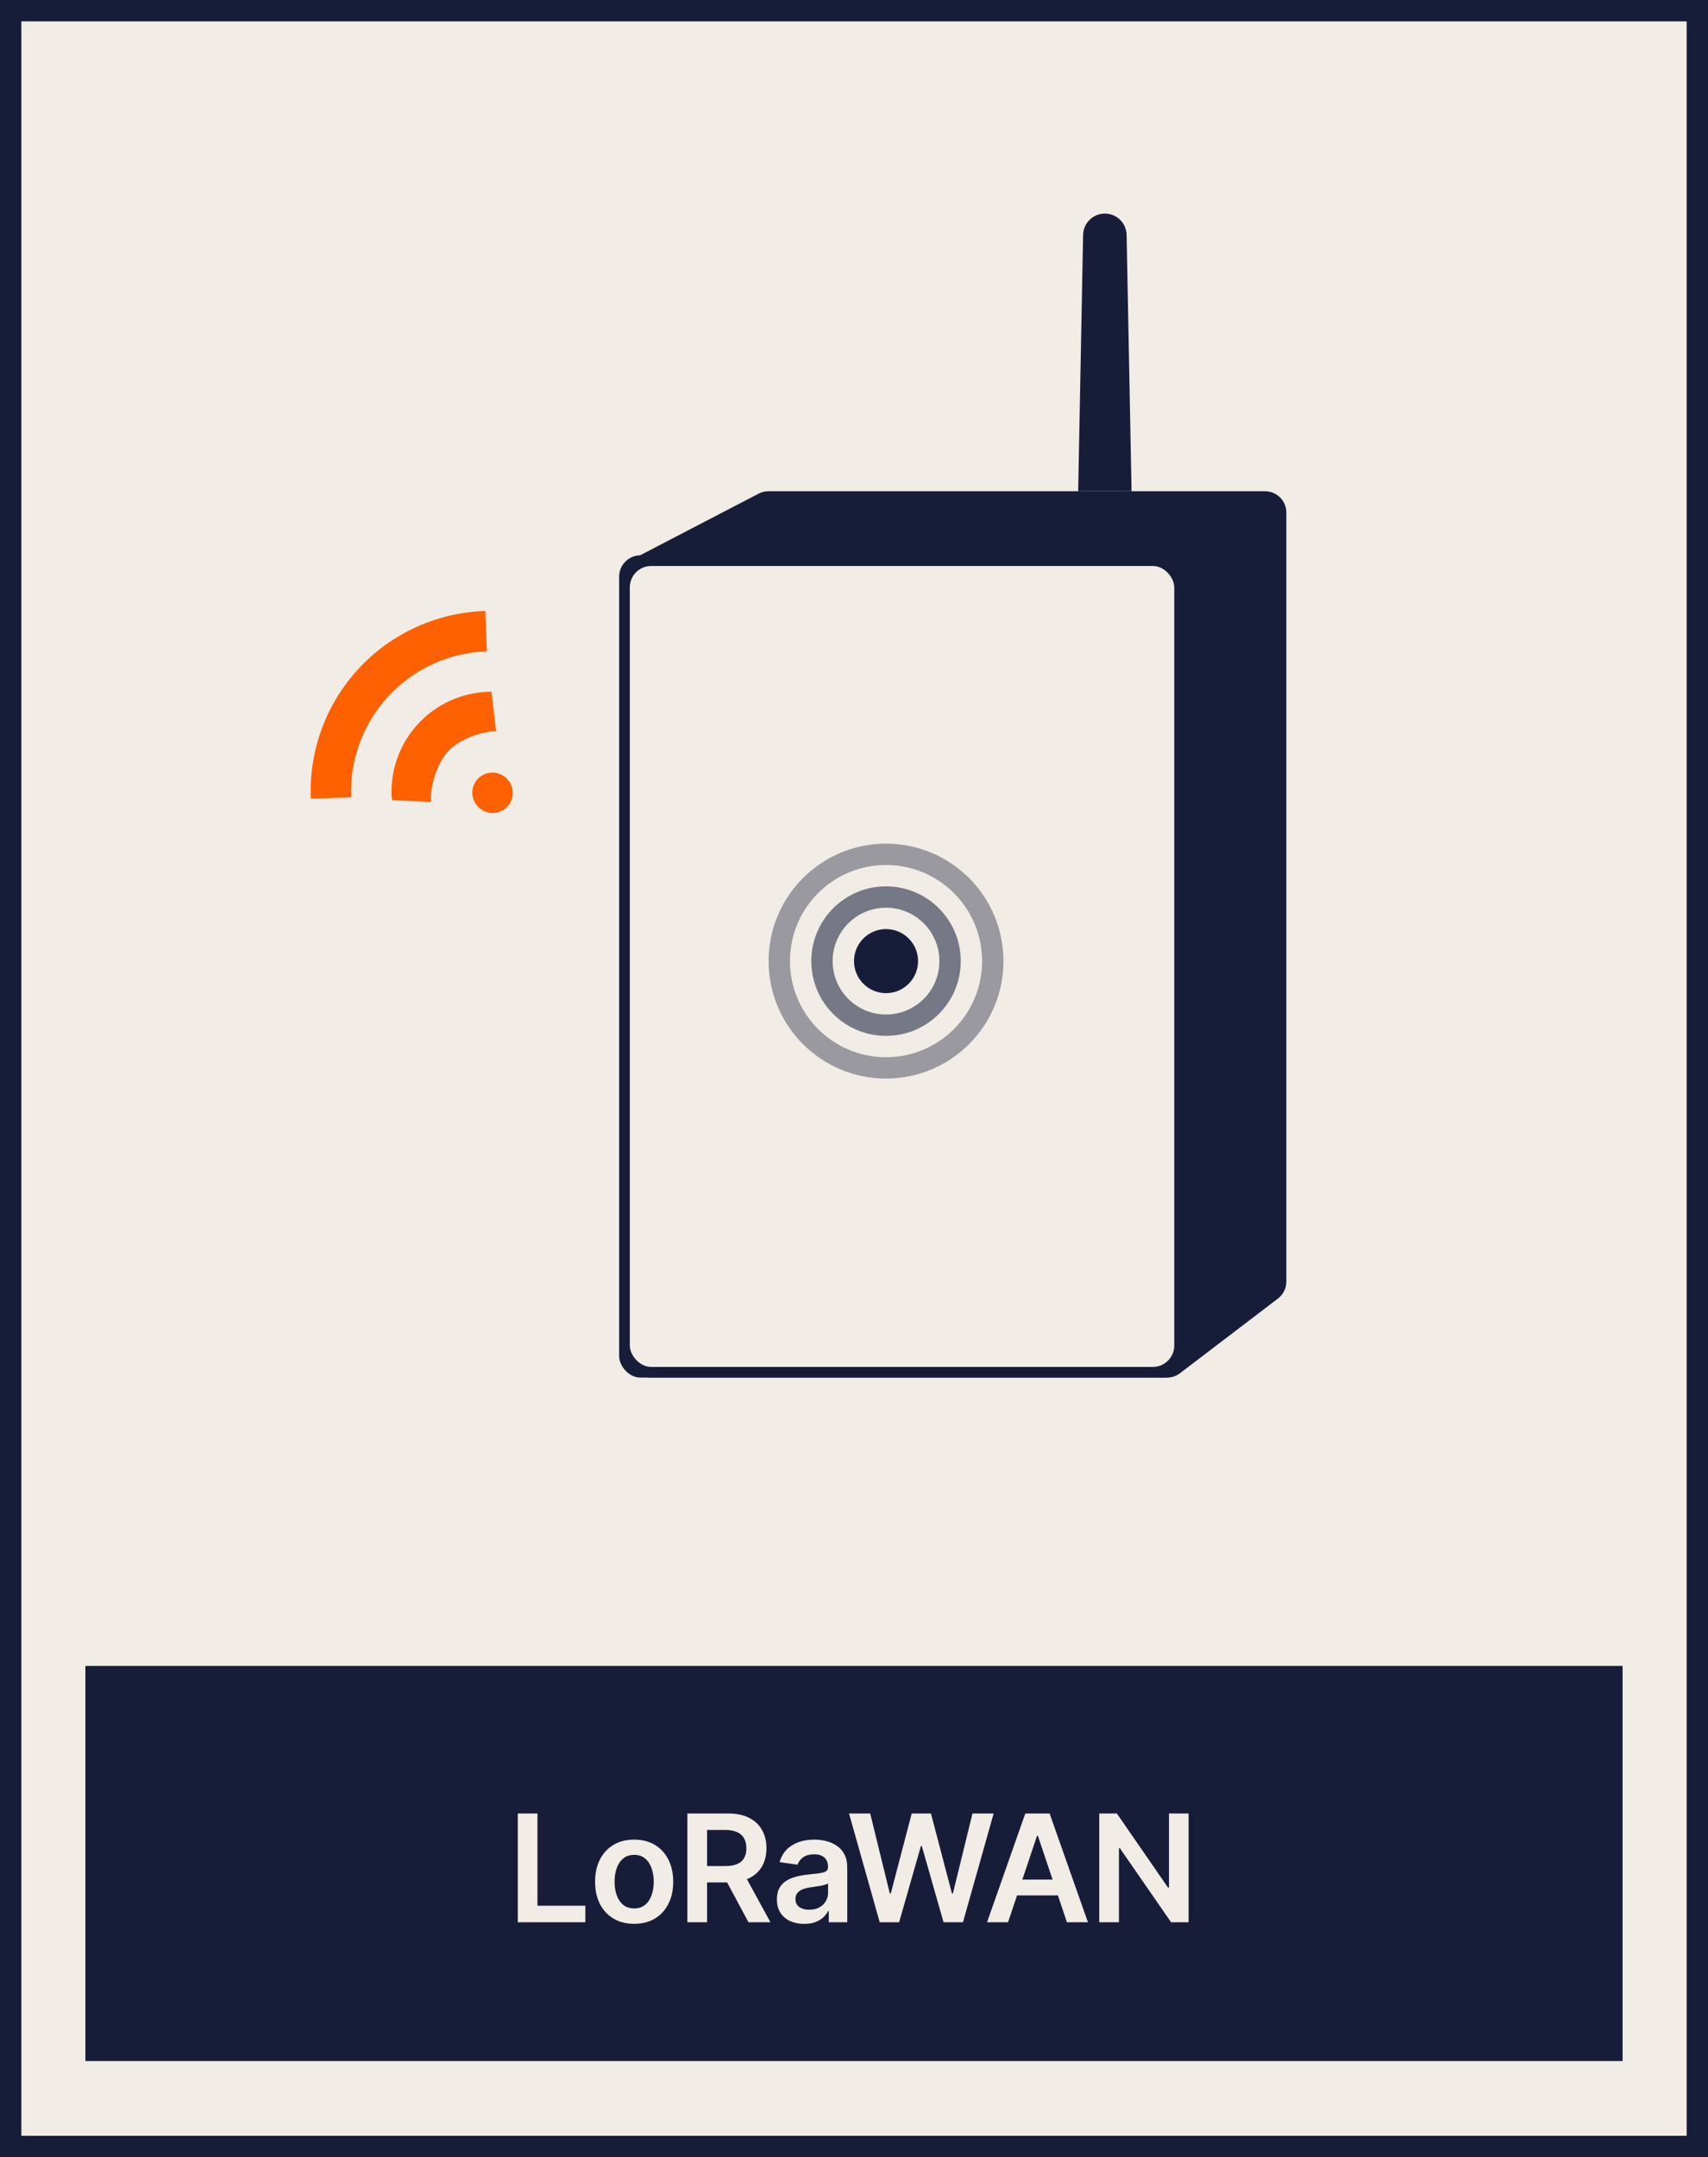
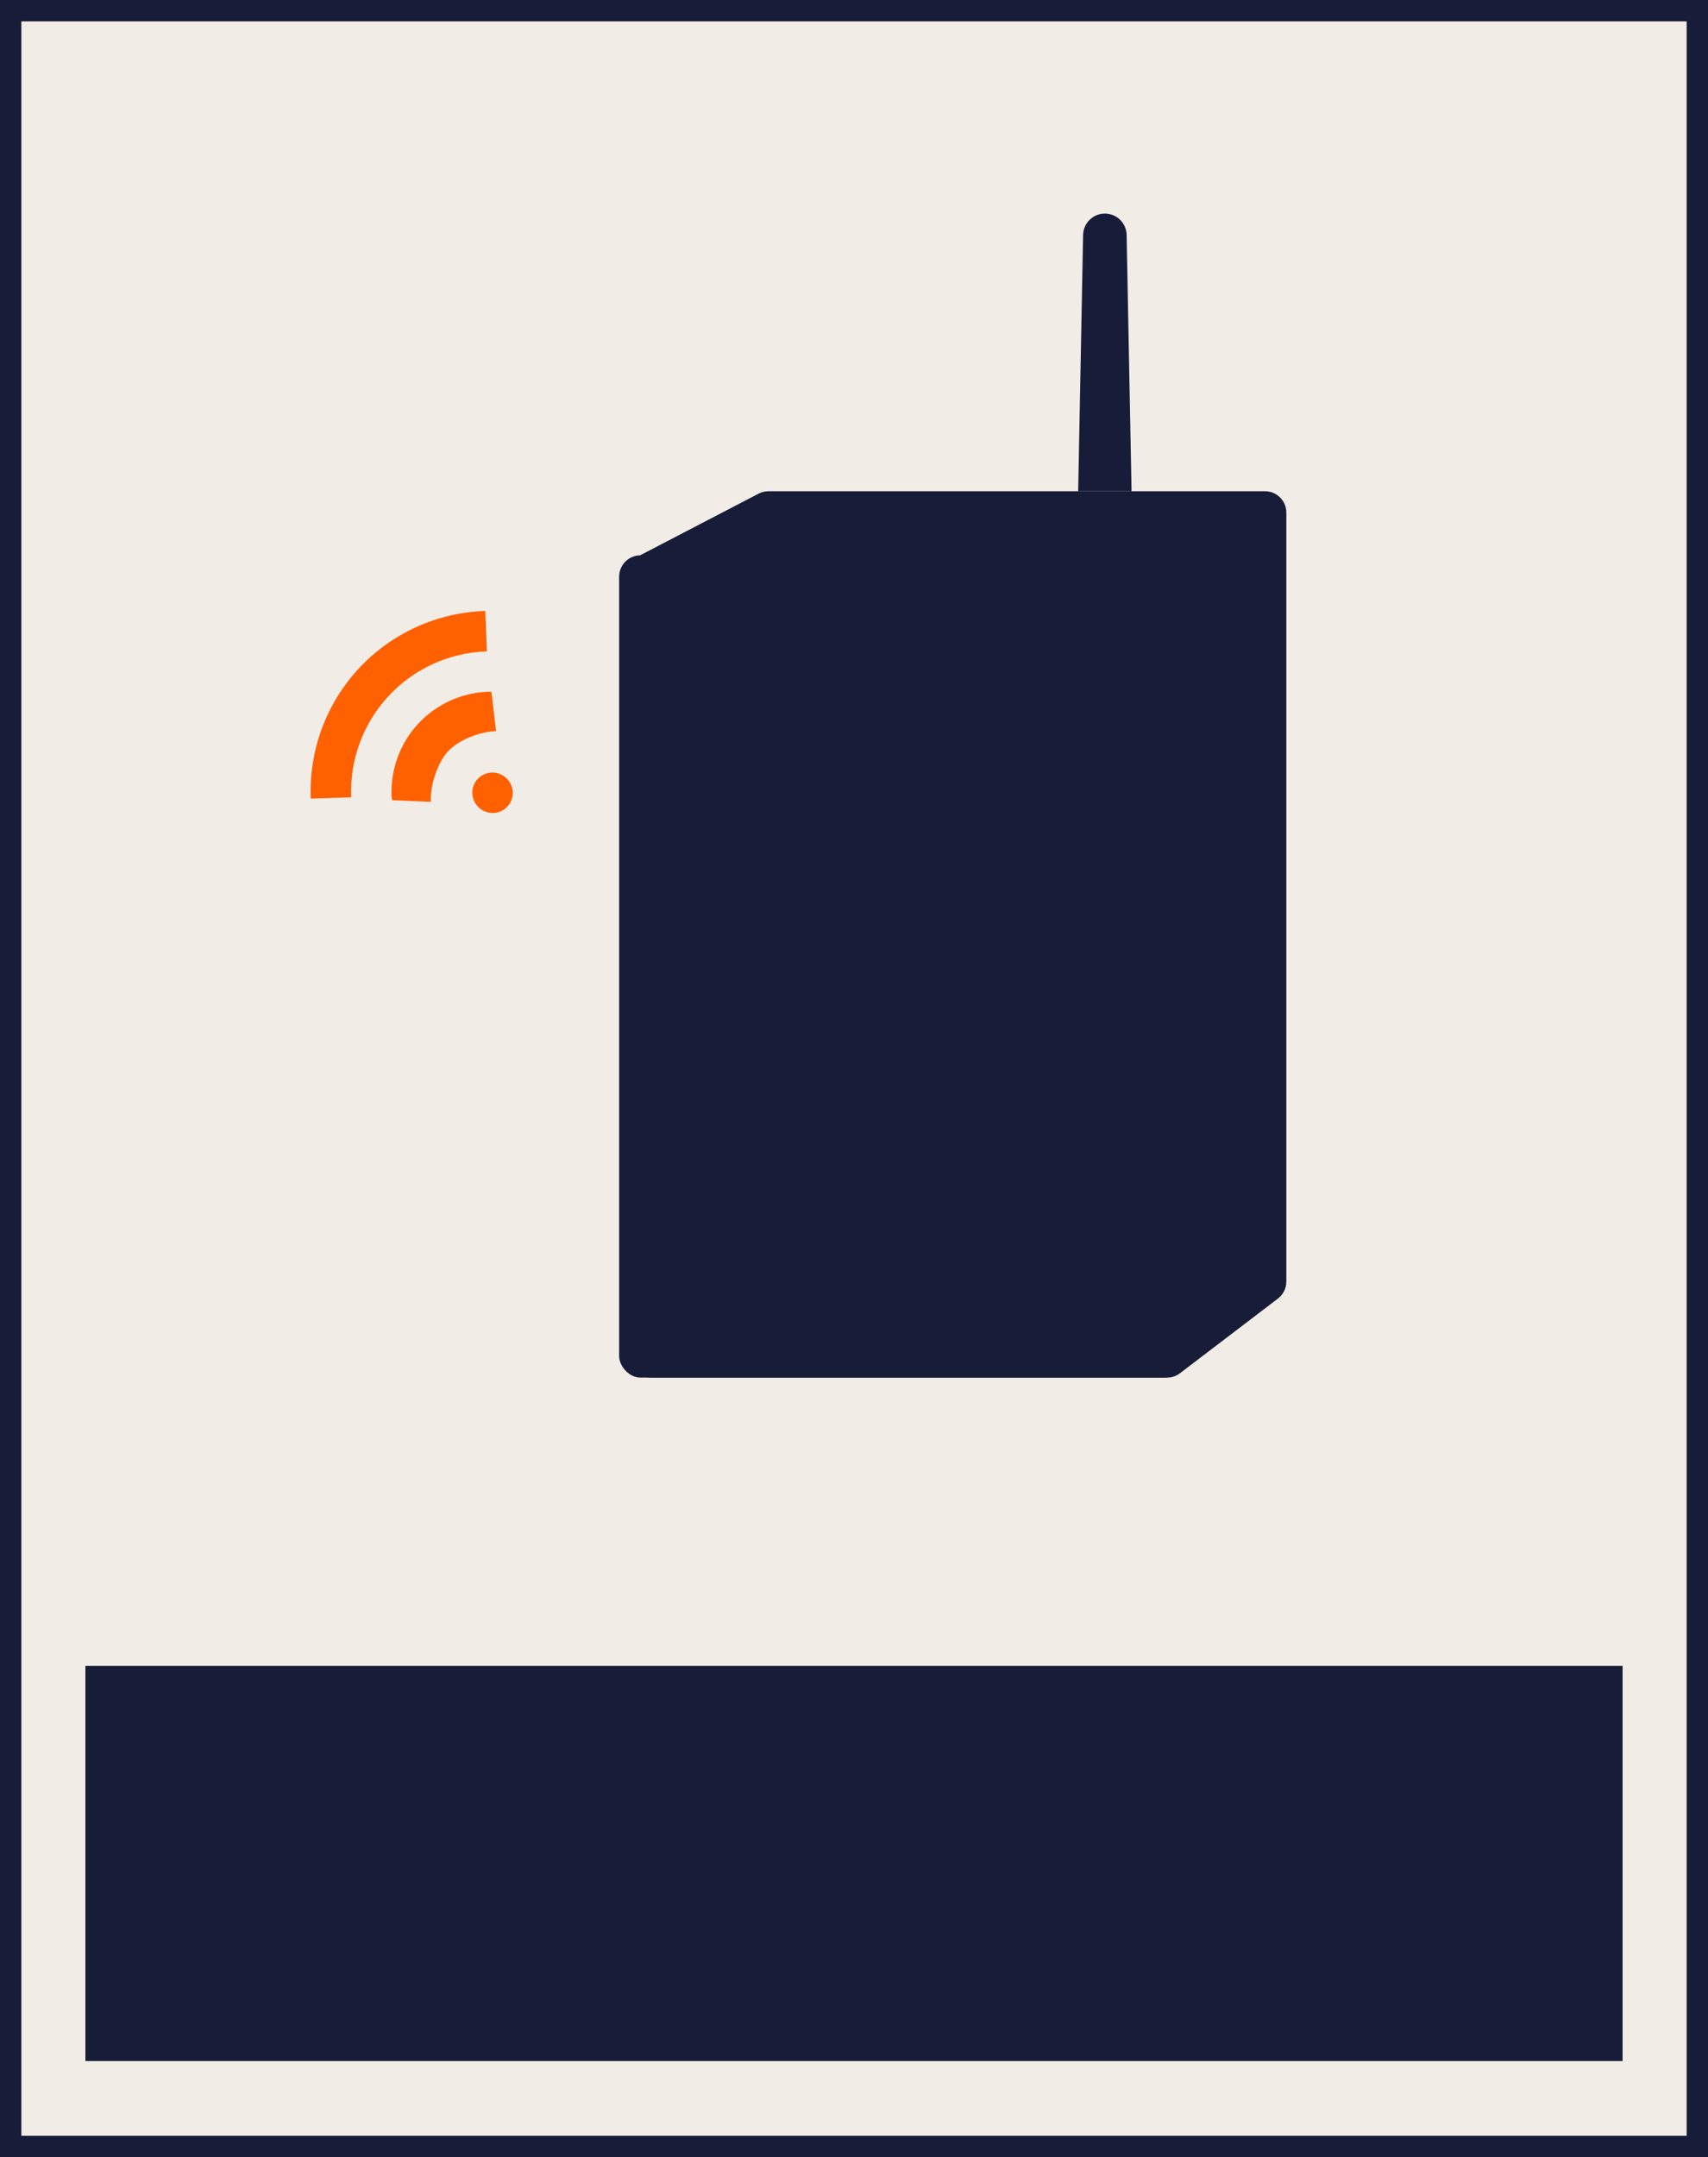
<svg xmlns="http://www.w3.org/2000/svg" width="160" height="202" viewBox="0 0 160 202" fill="none">
  <rect x="0" y="0" width="160" height="202" fill="#333333" stroke="none" />
  <rect x="1" y="1" width="158" height="200" fill="#F1ECE5" />
  <rect x="1" y="1" width="158" height="200" stroke="#171D39" stroke-width="2" />
  <rect width="144" height="37" transform="translate(8 156)" fill="#171D39" />
-   <path d="M48.504 180V169.818H50.349V178.454H54.833V180H48.504ZM59.405 180.149C58.66 180.149 58.013 179.985 57.466 179.657C56.92 179.329 56.495 178.87 56.194 178.28C55.895 177.69 55.746 177 55.746 176.212C55.746 175.423 55.895 174.732 56.194 174.138C56.495 173.545 56.92 173.085 57.466 172.756C58.013 172.428 58.66 172.264 59.405 172.264C60.151 172.264 60.797 172.428 61.344 172.756C61.891 173.085 62.314 173.545 62.612 174.138C62.914 174.732 63.065 175.423 63.065 176.212C63.065 177 62.914 177.69 62.612 178.28C62.314 178.87 61.891 179.329 61.344 179.657C60.797 179.985 60.151 180.149 59.405 180.149ZM59.415 178.707C59.82 178.707 60.158 178.596 60.429 178.374C60.701 178.149 60.904 177.847 61.036 177.469C61.172 177.092 61.24 176.671 61.24 176.207C61.24 175.739 61.172 175.317 61.036 174.939C60.904 174.558 60.701 174.254 60.429 174.029C60.158 173.804 59.82 173.691 59.415 173.691C59.001 173.691 58.656 173.804 58.381 174.029C58.109 174.254 57.906 174.558 57.77 174.939C57.637 175.317 57.571 175.739 57.571 176.207C57.571 176.671 57.637 177.092 57.77 177.469C57.906 177.847 58.109 178.149 58.381 178.374C58.656 178.596 59.001 178.707 59.415 178.707ZM64.391 180V169.818H68.21C68.992 169.818 69.648 169.954 70.178 170.226C70.712 170.498 71.115 170.879 71.387 171.369C71.662 171.857 71.799 172.425 71.799 173.075C71.799 173.728 71.66 174.294 71.382 174.775C71.106 175.252 70.701 175.622 70.163 175.884C69.627 176.142 68.967 176.271 68.185 176.271H65.465V174.74H67.936C68.394 174.74 68.768 174.677 69.06 174.551C69.352 174.422 69.567 174.235 69.706 173.989C69.849 173.741 69.92 173.436 69.92 173.075C69.92 172.713 69.849 172.405 69.706 172.15C69.564 171.891 69.347 171.696 69.055 171.563C68.763 171.427 68.387 171.359 67.926 171.359H66.236V180H64.391ZM69.651 175.386L72.172 180H70.114L67.638 175.386H69.651ZM75.335 180.154C74.851 180.154 74.415 180.068 74.027 179.896C73.643 179.72 73.338 179.461 73.113 179.12C72.891 178.779 72.779 178.358 72.779 177.857C72.779 177.426 72.859 177.07 73.018 176.788C73.177 176.507 73.394 176.281 73.669 176.112C73.945 175.943 74.254 175.816 74.599 175.729C74.947 175.64 75.307 175.575 75.678 175.536C76.125 175.489 76.488 175.448 76.767 175.411C77.045 175.371 77.247 175.312 77.373 175.232C77.502 175.149 77.567 175.022 77.567 174.849V174.82C77.567 174.445 77.456 174.155 77.234 173.95C77.012 173.744 76.692 173.641 76.275 173.641C75.834 173.641 75.484 173.737 75.225 173.93C74.97 174.122 74.798 174.349 74.709 174.611L73.028 174.372C73.161 173.908 73.379 173.52 73.684 173.209C73.989 172.894 74.362 172.659 74.803 172.503C75.244 172.344 75.731 172.264 76.265 172.264C76.632 172.264 76.999 172.307 77.363 172.393C77.728 172.48 78.061 172.622 78.363 172.821C78.664 173.017 78.906 173.283 79.088 173.621C79.274 173.96 79.367 174.382 79.367 174.889V180H77.637V178.951H77.577C77.468 179.163 77.314 179.362 77.115 179.548C76.919 179.73 76.672 179.877 76.374 179.99C76.079 180.099 75.733 180.154 75.335 180.154ZM75.802 178.832C76.163 178.832 76.477 178.76 76.742 178.618C77.007 178.472 77.211 178.28 77.353 178.041C77.499 177.803 77.572 177.542 77.572 177.261V176.361C77.516 176.407 77.42 176.45 77.284 176.49C77.151 176.53 77.002 176.565 76.836 176.594C76.671 176.624 76.507 176.651 76.344 176.674C76.182 176.697 76.041 176.717 75.921 176.734C75.653 176.77 75.413 176.83 75.201 176.913C74.989 176.996 74.821 177.112 74.698 177.261C74.576 177.406 74.515 177.595 74.515 177.827C74.515 178.159 74.636 178.409 74.877 178.578C75.12 178.747 75.428 178.832 75.802 178.832ZM82.408 180L79.534 169.818H81.518L83.353 177.3H83.447L85.406 169.818H87.21L89.174 177.305H89.264L91.098 169.818H93.082L90.208 180H88.389L86.35 172.856H86.271L84.228 180H82.408ZM94.431 180H92.463L96.047 169.818H98.324L101.914 180H99.945L97.225 171.906H97.146L94.431 180ZM94.496 176.008H99.865V177.489H94.496V176.008ZM111.342 169.818V180H109.701L104.904 173.065H104.819V180H102.975V169.818H104.625L109.418 176.759H109.507V169.818H111.342Z" fill="#F1ECE5" />
  <path d="M32.895 74.663C32.826 72.925 33.099 71.192 33.701 69.564C34.302 67.936 35.219 66.445 36.4 65.176C37.58 63.906 39.001 62.884 40.581 62.166C42.161 61.449 43.87 61.051 45.609 60.994L45.458 57.212C43.222 57.285 41.025 57.797 38.994 58.719C36.962 59.642 35.136 60.957 33.618 62.589C32.1 64.22 30.921 66.138 30.148 68.23C29.375 70.323 29.023 72.551 29.113 74.786L32.895 74.663Z" fill="#FF6000" />
-   <path d="M40.356 75.087C40.297 73.584 40.949 71.453 41.97 70.355C42.991 69.257 44.965 68.51 46.469 68.461L46.038 64.787C45.946 64.777 45.854 64.773 45.761 64.776C44.519 64.816 43.299 65.101 42.17 65.613C41.041 66.126 40.026 66.856 39.183 67.763C38.339 68.67 37.684 69.735 37.255 70.898C36.825 72.061 36.63 73.299 36.68 74.54C36.687 74.674 36.709 74.806 36.744 74.934L40.356 75.087Z" fill="#FF6000" />
+   <path d="M40.356 75.087C40.297 73.584 40.949 71.453 41.97 70.355C42.991 69.257 44.965 68.51 46.469 68.461L46.038 64.787C45.946 64.777 45.854 64.773 45.761 64.776C44.519 64.816 43.299 65.101 42.17 65.613C41.041 66.126 40.026 66.856 39.183 67.763C38.339 68.67 37.684 69.735 37.255 70.898C36.825 72.061 36.63 73.299 36.68 74.54C36.687 74.674 36.709 74.806 36.744 74.934L40.356 75.087" fill="#FF6000" />
  <path d="M47.422 72.855C47.791 73.198 48.01 73.672 48.03 74.174C48.05 74.676 47.87 75.163 47.529 75.529C47.189 75.895 46.716 76.11 46.214 76.127C45.712 76.143 45.223 75.959 44.854 75.616C44.485 75.273 44.267 74.798 44.246 74.297C44.226 73.795 44.407 73.308 44.747 72.942C45.088 72.575 45.561 72.361 46.063 72.344C46.564 72.328 47.053 72.511 47.422 72.855Z" fill="#FF6000" />
  <path d="M119.712 121.6L110.537 128.591C110.189 128.856 109.763 129 109.325 129H61C59.895 129 59 128.105 59 127V53.714C59 52.968 59.415 52.284 60.077 51.94L71.066 46.226C71.351 46.077 71.668 46 71.989 46H118.5C119.605 46 120.5 46.895 120.5 48V120.009C120.5 120.634 120.209 121.222 119.712 121.6Z" fill="#171D39" />
  <rect x="58" y="52" width="53" height="77" rx="2" fill="#171D39" />
-   <rect x="59" y="53" width="51" height="75" rx="2" fill="#F1ECE5" />
  <path d="M101.462 22C101.483 20.889 102.389 20 103.5 20C104.611 20 105.517 20.889 105.538 22L106 46H101L101.462 22Z" fill="#171D39" />
  <circle cx="83" cy="90" r="3" fill="#171D39" />
-   <circle opacity="0.7" cx="83" cy="90" r="6" stroke="#171D39" stroke-opacity="0.8" stroke-width="2" />
  <circle opacity="0.5" cx="83" cy="90" r="10" stroke="#171D39" stroke-opacity="0.8" stroke-width="2" />
</svg>